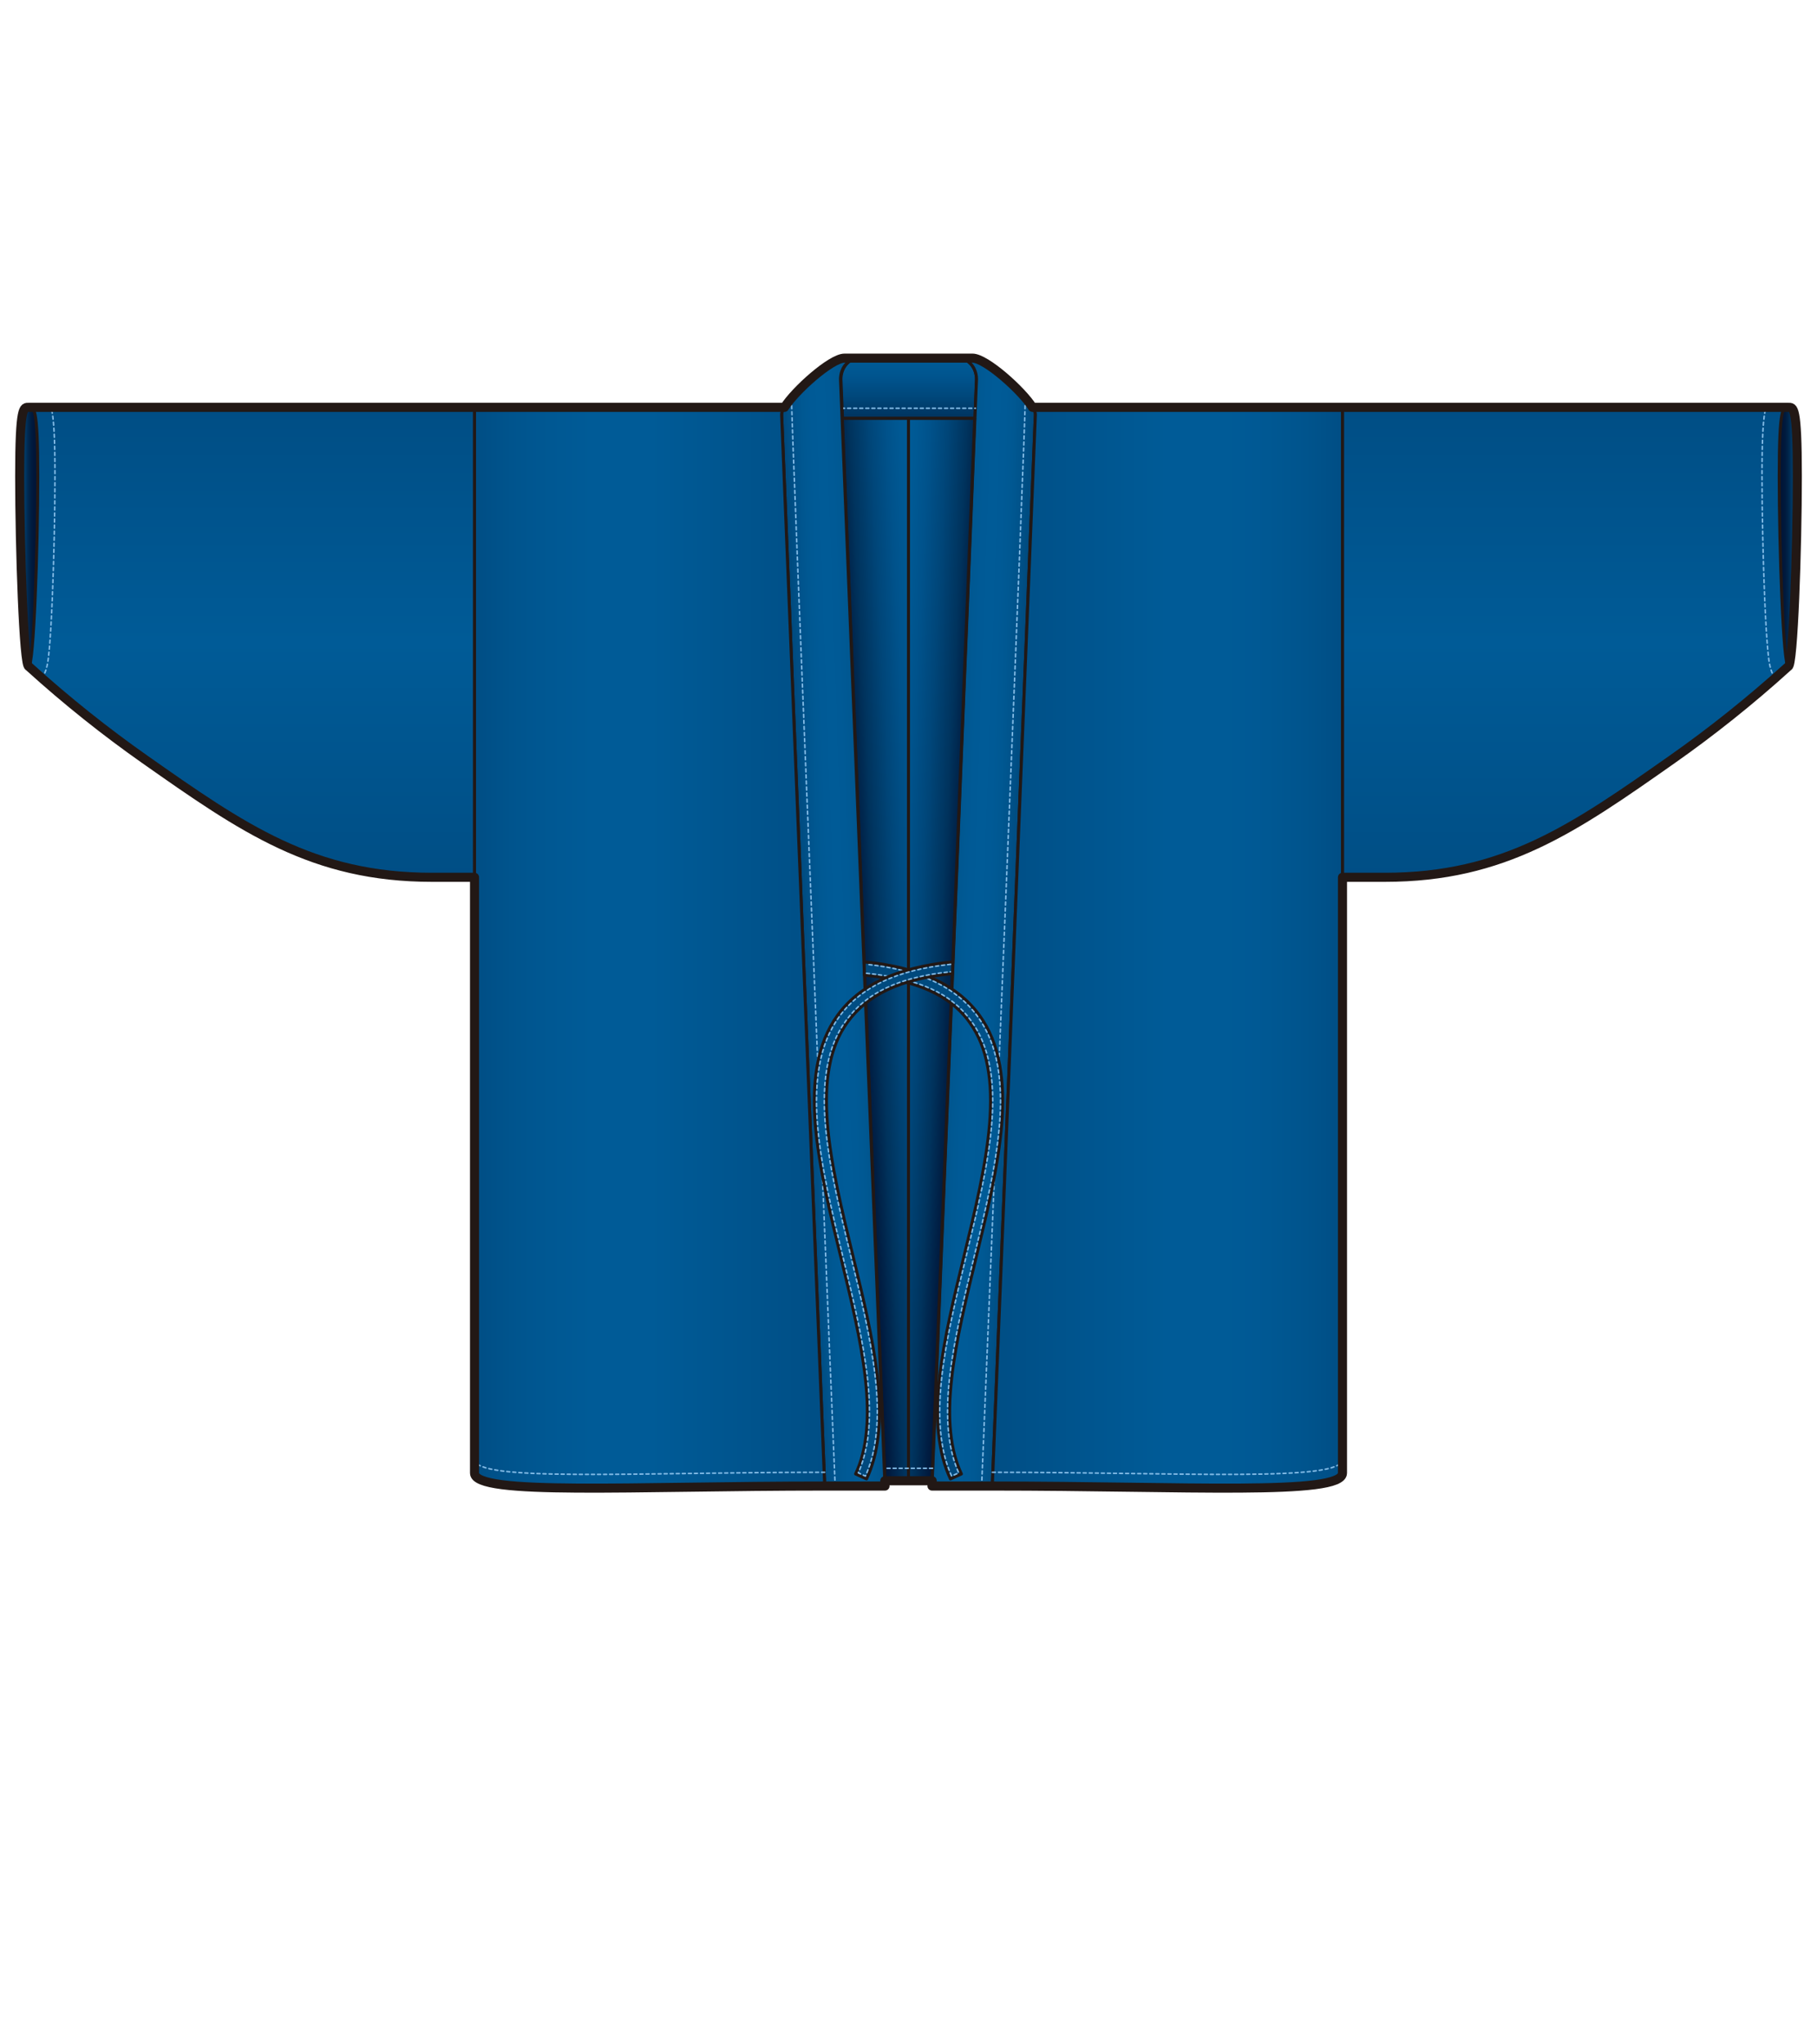
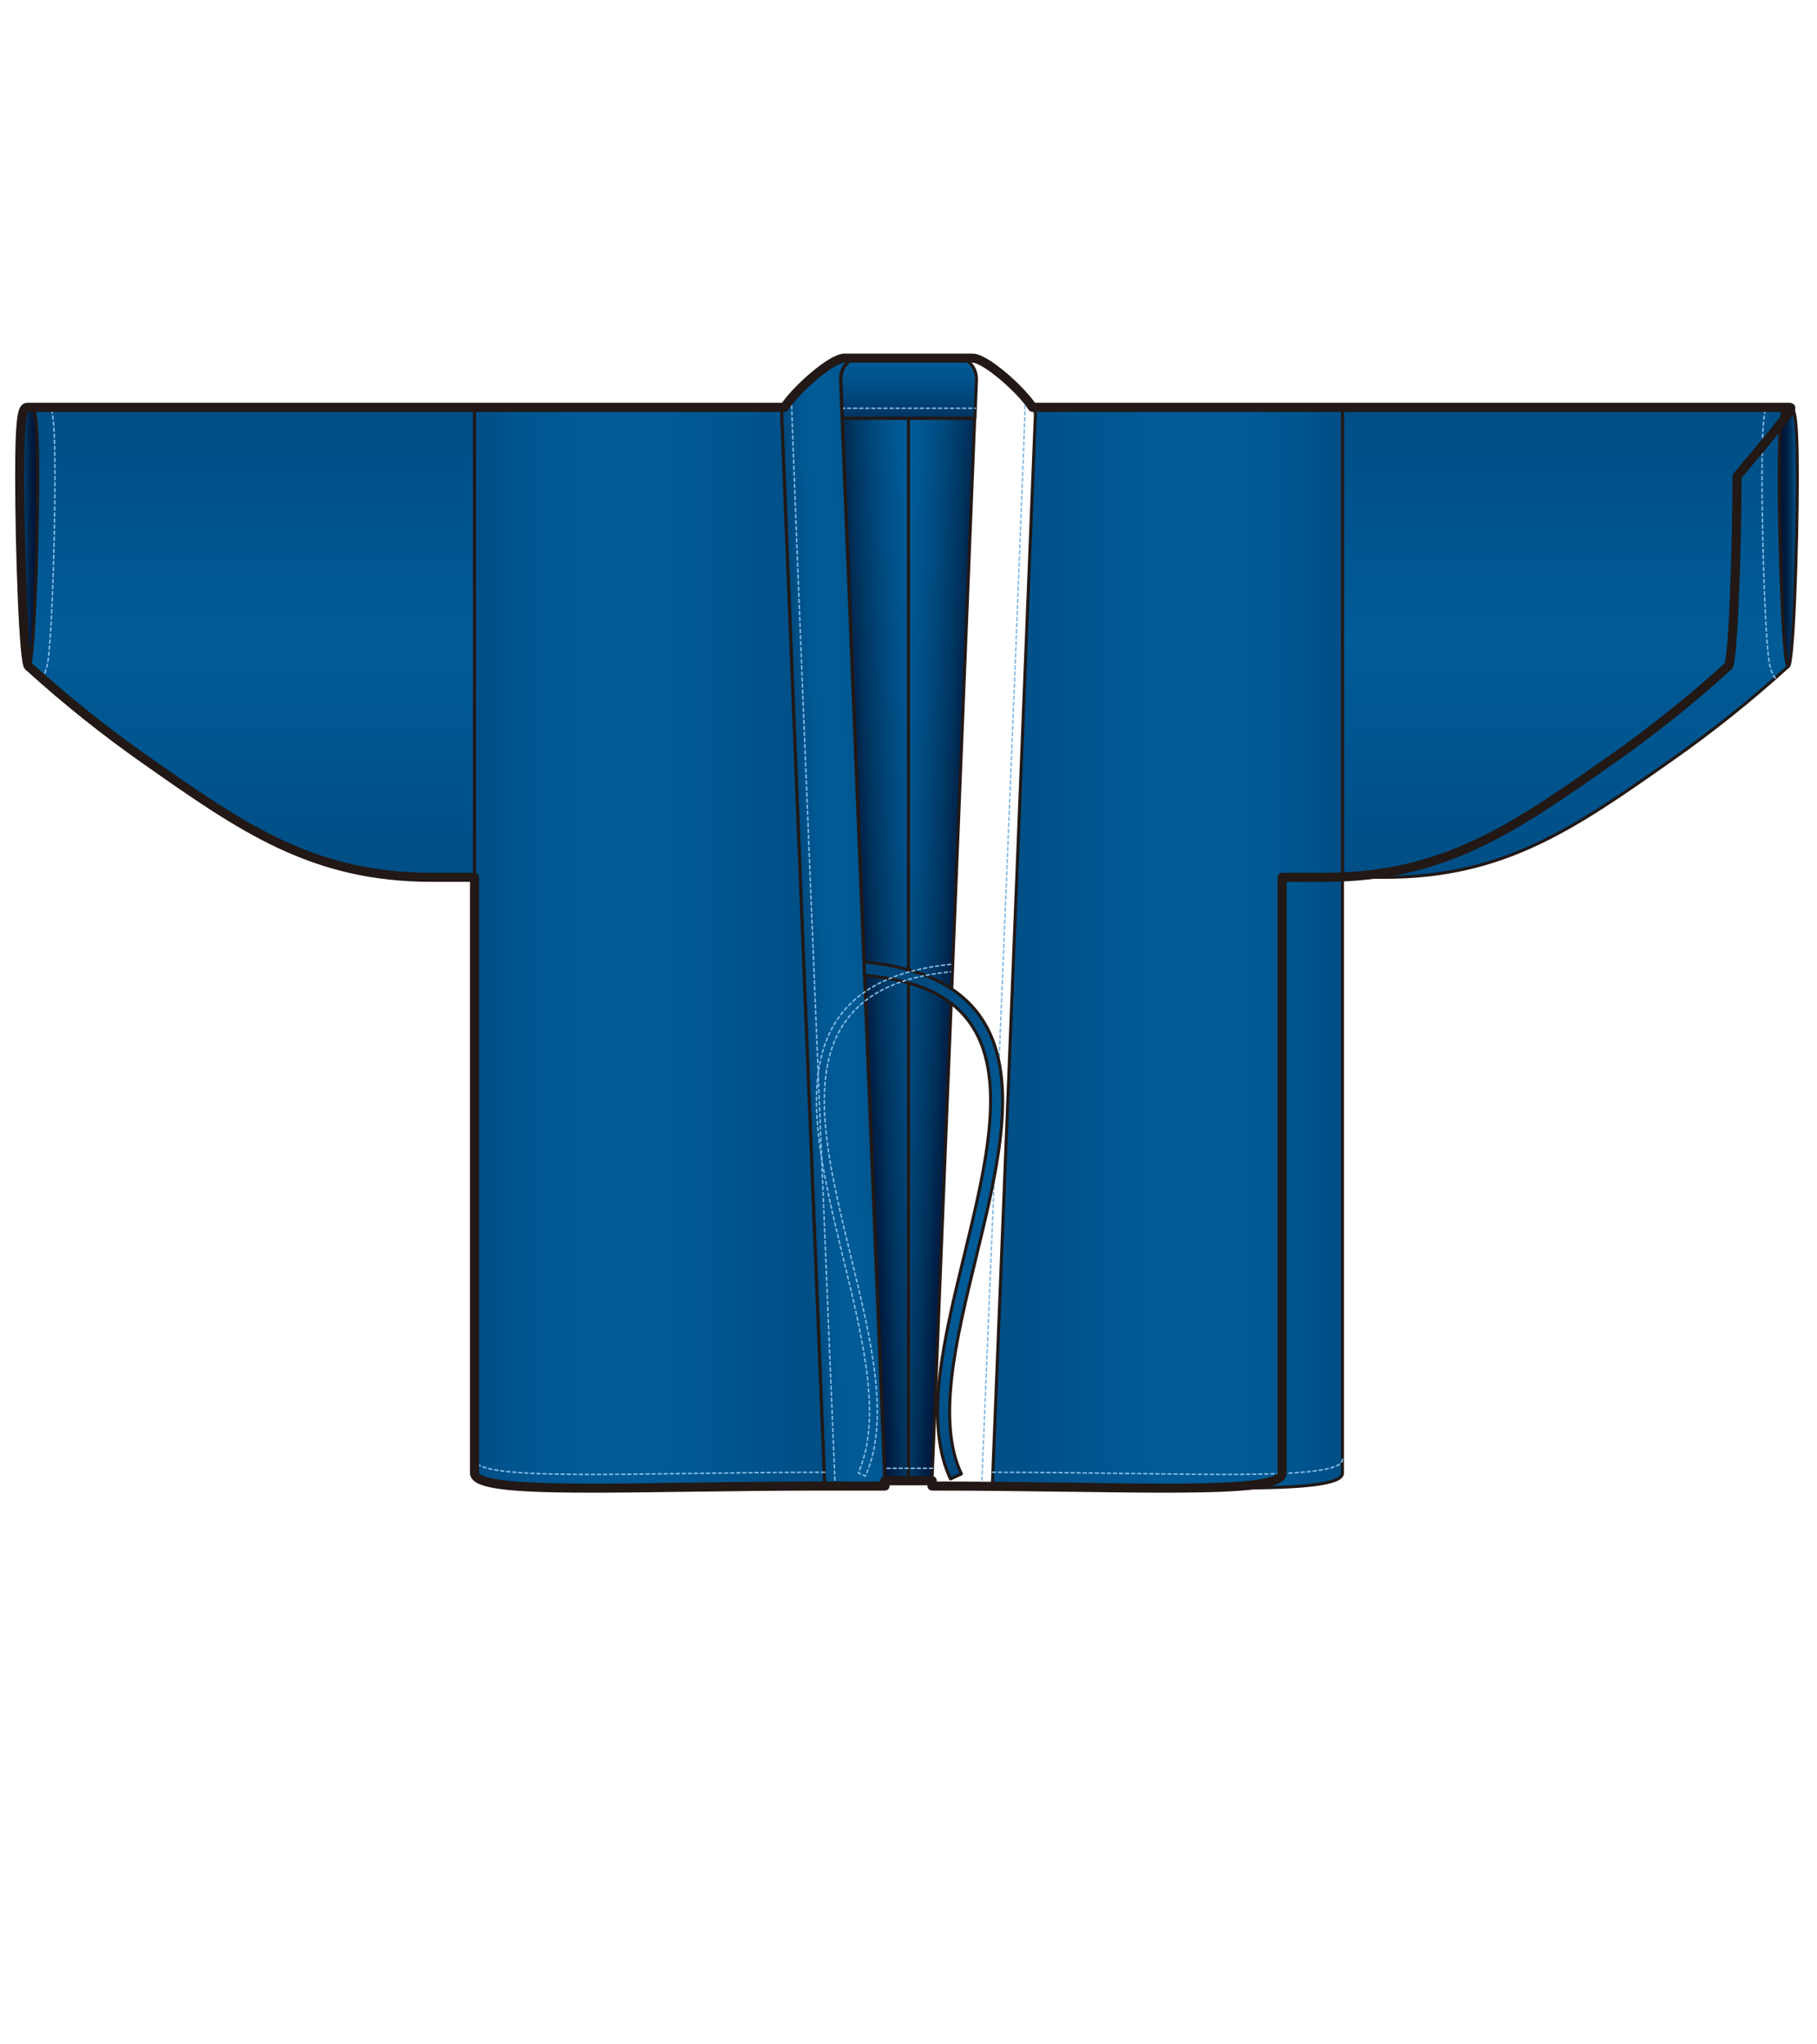
<svg xmlns="http://www.w3.org/2000/svg" version="1.1" id="レイヤー_1" width="600" height="675" viewBox="0 0 600 675" overflow="visible" enable-background="new 0 0 600 675" xml:space="preserve">
  <rect fill="none" width="600" height="675" />
  <g>
    <linearGradient id="XMLID_14_" gradientUnits="userSpaceOnUse" x1="516.908" y1="134.498" x2="516.908" y2="289.666">
      <stop offset="0.006" style="stop-color:#004E85" />
      <stop offset="0.5" style="stop-color:#005B97" />
      <stop offset="1" style="stop-color:#004E85" />
    </linearGradient>
    <path fill="url(#XMLID_14_)" stroke="#221815" stroke-linecap="round" stroke-linejoin="round" d="M443.303,289.666h14.017   c39.386,0,62.452-16.166,94.904-38.977c12.691-8.92,25.61-19.14,38.291-30.652v-85.54H443.303V289.666z" />
    <linearGradient id="XMLID_15_" gradientUnits="userSpaceOnUse" x1="300.072" y1="118.247" x2="300.072" y2="138.14">
      <stop offset="0.006" style="stop-color:#005B97" />
      <stop offset="0.142" style="stop-color:#005994" />
      <stop offset="0.37" style="stop-color:#00528B" />
      <stop offset="0.663" style="stop-color:#004679" />
      <stop offset="1" style="stop-color:#00335E" />
    </linearGradient>
    <path fill="url(#XMLID_15_)" stroke="#221815" stroke-linecap="round" stroke-linejoin="round" d="M283.822,118.247   c-3.389,0-6.133,3.026-6.133,6.996l0.519,12.897h21.863h21.864l0.519-12.897c0-3.969-2.746-6.996-6.135-6.996H283.822z" />
    <linearGradient id="XMLID_16_" gradientUnits="userSpaceOnUse" x1="309.822" y1="304.29" x2="336.017" y2="305.204">
      <stop offset="0.006" style="stop-color:#00477A" />
      <stop offset="0.062" style="stop-color:#004C81" />
      <stop offset="0.164" style="stop-color:#00538C" />
      <stop offset="0.269" style="stop-color:#005892" />
      <stop offset="0.379" style="stop-color:#005A96" />
      <stop offset="0.5" style="stop-color:#005B97" />
      <stop offset="0.619" style="stop-color:#005A96" />
      <stop offset="0.731" style="stop-color:#005892" />
      <stop offset="0.841" style="stop-color:#00538B" />
      <stop offset="0.948" style="stop-color:#004C81" />
      <stop offset="1" style="stop-color:#00477A" />
    </linearGradient>
-     <path fill="url(#XMLID_16_)" stroke="#221815" stroke-linecap="round" stroke-linejoin="round" d="M307.762,490.656h19.91   l14.227-353.863c0-3.711-15.586-18.546-20.776-18.546h-4.803c3.389,0,6.135,3.026,6.135,6.996l-1.185,29.445   C320.387,176.599,310.648,418.92,307.762,490.656z" />
    <linearGradient id="XMLID_17_" gradientUnits="userSpaceOnUse" x1="83.093" y1="134.498" x2="83.093" y2="289.666">
      <stop offset="0.006" style="stop-color:#004E85" />
      <stop offset="0.5" style="stop-color:#005B97" />
      <stop offset="1" style="stop-color:#004E85" />
    </linearGradient>
    <path fill="url(#XMLID_17_)" stroke="#221815" stroke-linecap="round" stroke-linejoin="round" d="M156.699,289.666h-14.019   c-39.386,0-62.452-16.166-94.905-38.977c-12.688-8.92-25.606-19.14-38.288-30.652v-85.54h147.212V289.666z" />
    <linearGradient id="XMLID_18_" gradientUnits="userSpaceOnUse" x1="309.137" y1="312.473" x2="283.064" y2="313.839">
      <stop offset="0.006" style="stop-color:#005B97" />
      <stop offset="0.106" style="stop-color:#005994" />
      <stop offset="0.276" style="stop-color:#00528B" />
      <stop offset="0.493" style="stop-color:#004679" />
      <stop offset="0.747" style="stop-color:#00335D" />
      <stop offset="1" style="stop-color:#001437" />
    </linearGradient>
    <path fill="url(#XMLID_18_)" stroke="#221815" stroke-linecap="round" stroke-linejoin="round" d="M300,138.14v350.768h-7.762   c-2.885-71.735-12.556-312.309-13.438-334.221l-0.664-16.547H300z" />
    <linearGradient id="XMLID_19_" gradientUnits="userSpaceOnUse" x1="12381.566" y1="312.473" x2="12355.493" y2="313.839" gradientTransform="matrix(-1 0 0 1 12672.43 0)">
      <stop offset="0.006" style="stop-color:#005B97" />
      <stop offset="0.106" style="stop-color:#005994" />
      <stop offset="0.276" style="stop-color:#00528B" />
      <stop offset="0.493" style="stop-color:#004679" />
      <stop offset="0.747" style="stop-color:#00335D" />
      <stop offset="1" style="stop-color:#001437" />
    </linearGradient>
    <path fill="url(#XMLID_19_)" stroke="#221815" stroke-linecap="round" stroke-linejoin="round" d="M300,138.14v350.768h7.762   c2.885-71.735,12.556-312.309,13.438-334.221l0.664-16.547H300z" />
    <path fill="none" stroke="#83BBE6" stroke-width="0.5" stroke-linecap="round" stroke-linejoin="round" stroke-dasharray="1" d="   M13.776,223.878c1.846-2.194,2.188-6.054,2.522-9.828c0.351-3.96,0.676-9.444,0.967-16.3c0.535-12.595,0.88-28.485,0.88-40.482   c0-13.421-0.38-19.495-1.297-22.77" />
    <path fill="none" stroke="#83BBE6" stroke-width="0.5" stroke-linecap="round" stroke-linejoin="round" stroke-dasharray="1" d="   M586.217,223.878c-1.846-2.194-2.188-6.054-2.522-9.828c-0.351-3.96-0.676-9.444-0.967-16.3c-0.535-12.595-0.88-28.485-0.88-40.482   c0-13.421,0.38-19.495,1.297-22.77" />
    <linearGradient id="XMLID_20_" gradientUnits="userSpaceOnUse" x1="6.5" y1="177.266" x2="12.477" y2="177.266">
      <stop offset="0.006" style="stop-color:#005B97" />
      <stop offset="0.093" style="stop-color:#005188" />
      <stop offset="0.195" style="stop-color:#004577" />
      <stop offset="0.303" style="stop-color:#003966" />
      <stop offset="0.416" style="stop-color:#002D56" />
      <stop offset="0.535" style="stop-color:#002348" />
      <stop offset="0.664" style="stop-color:#001B3F" />
      <stop offset="0.808" style="stop-color:#001639" />
      <stop offset="1" style="stop-color:#001437" />
    </linearGradient>
    <path fill="url(#XMLID_20_)" stroke="#221815" stroke-linecap="round" stroke-linejoin="round" d="M12.477,157.268   c0,23.621-1.337,62.769-2.989,62.769c-1.648,0-2.987-39.147-2.987-62.769c0-23.623,1.339-22.77,2.987-22.77   C11.14,134.498,12.477,133.646,12.477,157.268z" />
    <linearGradient id="XMLID_21_" gradientUnits="userSpaceOnUse" x1="11741.275" y1="177.266" x2="11747.252" y2="177.266" gradientTransform="matrix(-1 0 0 1 12334.777 0)">
      <stop offset="0.006" style="stop-color:#005B97" />
      <stop offset="0.093" style="stop-color:#005188" />
      <stop offset="0.195" style="stop-color:#004577" />
      <stop offset="0.303" style="stop-color:#003966" />
      <stop offset="0.416" style="stop-color:#002D56" />
      <stop offset="0.535" style="stop-color:#002348" />
      <stop offset="0.664" style="stop-color:#001B3F" />
      <stop offset="0.808" style="stop-color:#001639" />
      <stop offset="1" style="stop-color:#001437" />
    </linearGradient>
    <path fill="url(#XMLID_21_)" stroke="#221815" stroke-linecap="round" stroke-linejoin="round" d="M587.525,157.268   c0,23.621,1.337,62.769,2.989,62.769c1.648,0,2.987-39.147,2.987-62.769c0-23.623-1.339-22.77-2.987-22.77   C588.862,134.498,587.525,133.646,587.525,157.268z" />
    <line fill="none" stroke="#83BBE6" stroke-width="0.5" stroke-linecap="round" stroke-linejoin="round" stroke-dasharray="1" x1="277.901" y1="134.792" x2="322.1" y2="134.792" />
    <path fill="none" stroke="#83BBE6" stroke-width="0.5" stroke-linecap="round" stroke-linejoin="round" stroke-dasharray="1" d="   M324.149,490.656c0.265-6.6,14.901-359.818,14.403-359.319" />
    <linearGradient id="XMLID_22_" gradientUnits="userSpaceOnUse" x1="263.984" y1="305.204" x2="290.179" y2="304.289">
      <stop offset="0.006" style="stop-color:#00477A" />
      <stop offset="0.062" style="stop-color:#004C81" />
      <stop offset="0.164" style="stop-color:#00538C" />
      <stop offset="0.269" style="stop-color:#005892" />
      <stop offset="0.379" style="stop-color:#005A96" />
      <stop offset="0.5" style="stop-color:#005B97" />
      <stop offset="0.619" style="stop-color:#005A96" />
      <stop offset="0.731" style="stop-color:#005892" />
      <stop offset="0.841" style="stop-color:#00538B" />
      <stop offset="0.948" style="stop-color:#004C81" />
      <stop offset="1" style="stop-color:#00477A" />
    </linearGradient>
    <path fill="url(#XMLID_22_)" stroke="#221815" stroke-linecap="round" stroke-linejoin="round" d="M292.238,490.656h-19.909   l-14.227-353.863c0-3.711,15.589-18.546,20.775-18.546h4.804c-3.388,0-6.135,3.026-6.135,6.996l1.186,29.445   C279.613,176.599,289.354,418.92,292.238,490.656z" />
    <path fill="none" stroke="#83BBE6" stroke-width="0.5" stroke-linecap="round" stroke-linejoin="round" stroke-dasharray="1" d="   M275.781,490.656c-0.264-6.6-14.9-359.818-14.401-359.319" />
    <linearGradient id="XMLID_23_" gradientUnits="userSpaceOnUse" x1="308.218" y1="317.583" x2="308.218" y2="488.31">
      <stop offset="0.006" style="stop-color:#00477A" />
      <stop offset="0.062" style="stop-color:#004C81" />
      <stop offset="0.164" style="stop-color:#00538C" />
      <stop offset="0.269" style="stop-color:#005892" />
      <stop offset="0.379" style="stop-color:#005A96" />
      <stop offset="0.5" style="stop-color:#005B97" />
      <stop offset="0.619" style="stop-color:#005A96" />
      <stop offset="0.731" style="stop-color:#005892" />
      <stop offset="0.841" style="stop-color:#00538B" />
      <stop offset="0.948" style="stop-color:#004C81" />
      <stop offset="1" style="stop-color:#00477A" />
    </linearGradient>
    <path fill="url(#XMLID_23_)" stroke="#221815" stroke-linecap="round" stroke-linejoin="round" d="M285.457,321.977   c17.073,1.645,28.091,6.392,34.699,15.528c3.008,4.151,4.985,9.05,6.053,14.976c0.966,5.369,1.15,11.464,0.568,18.627   c-1.094,13.463-4.809,28.725-8.401,43.482c-3.267,13.416-6.646,27.289-8.067,39.854c-1.617,14.314-0.457,25.393,3.549,33.867   l3.607-1.653c-3.688-7.804-4.736-18.2-3.199-31.782c1.389-12.32,4.74-26.072,7.979-39.373c3.629-14.904,7.386-30.314,8.5-44.084   c0.607-7.498,0.405-13.916-0.621-19.619c-1.166-6.512-3.365-11.93-6.723-16.566c-3.535-4.884-8.402-8.829-14.46-11.722   c-6.369-3.038-14.306-5.031-23.59-5.928L285.457,321.977z" />
-     <path fill="none" stroke="#83BBE6" stroke-width="0.5" stroke-linecap="round" stroke-linejoin="round" stroke-dasharray="1" d="   M286.144,321.355c17.284,1.76,27.983,6.616,34.581,15.738c3.068,4.235,5.09,9.227,6.174,15.263   c0.609,3.38,0.911,7.041,0.911,11.069c0,2.438-0.11,5.013-0.332,7.739c-1.098,13.521-4.822,28.807-8.419,43.592   c-3.269,13.418-6.639,27.257-8.053,39.766c-0.467,4.128-0.701,7.982-0.701,11.578c0,8.459,1.324,15.461,3.934,21.264   c0.71-0.324,1.686-0.771,2.334-1.068c-2.447-5.472-3.691-12.112-3.691-20.176c0-3.506,0.229-7.275,0.688-11.322   c1.393-12.357,4.744-26.122,7.987-39.434c3.639-14.948,7.378-30.309,8.487-44.002c0.229-2.787,0.342-5.423,0.342-7.926   c0-4.176-0.316-7.985-0.951-11.514c-1.146-6.402-3.307-11.727-6.602-16.279c-3.465-4.786-8.242-8.655-14.195-11.499   c-6.104-2.911-13.709-4.834-22.564-5.76" />
    <linearGradient id="XMLID_24_" gradientUnits="userSpaceOnUse" x1="291.783" y1="317.583" x2="291.783" y2="488.31">
      <stop offset="0.006" style="stop-color:#00477A" />
      <stop offset="0.062" style="stop-color:#004C81" />
      <stop offset="0.164" style="stop-color:#00538C" />
      <stop offset="0.269" style="stop-color:#005892" />
      <stop offset="0.379" style="stop-color:#005A96" />
      <stop offset="0.5" style="stop-color:#005B97" />
      <stop offset="0.619" style="stop-color:#005A96" />
      <stop offset="0.731" style="stop-color:#005892" />
      <stop offset="0.841" style="stop-color:#00538B" />
      <stop offset="0.948" style="stop-color:#004C81" />
      <stop offset="1" style="stop-color:#00477A" />
    </linearGradient>
-     <path fill="url(#XMLID_24_)" stroke="#221815" stroke-linecap="round" stroke-linejoin="round" d="M314.494,321.481   c-17.07,1.646-28.041,6.888-34.652,16.023c-3.005,4.151-4.983,9.05-6.047,14.976c-0.967,5.369-1.154,11.464-0.572,18.627   c1.092,13.463,4.81,28.725,8.403,43.482c3.269,13.416,6.646,27.289,8.067,39.854c1.615,14.314,0.455,25.393-3.551,33.867   l-3.606-1.653c3.69-7.804,4.736-18.2,3.202-31.782c-1.393-12.32-4.744-26.072-7.98-39.373c-3.629-14.904-7.384-30.314-8.5-44.084   c-0.609-7.498-0.406-13.916,0.617-19.619c1.168-6.512,3.371-11.93,6.726-16.566c3.536-4.884,8.399-8.829,14.463-11.722   c6.367-3.038,14.302-5.031,23.588-5.928L314.494,321.481z" />
    <path fill="none" stroke="#83BBE6" stroke-width="0.5" stroke-linecap="round" stroke-linejoin="round" stroke-dasharray="1" d="   M313.916,318.386c-8.85,0.925-16.451,2.848-22.551,5.759l0,0c-5.951,2.84-10.729,6.708-14.197,11.498   c-3.294,4.554-5.453,9.879-6.604,16.279c-0.633,3.528-0.949,7.336-0.949,11.512c0,2.504,0.115,5.141,0.342,7.928   c1.112,13.716,4.86,29.099,8.482,43.975c3.256,13.379,6.602,27.123,7.996,39.461c0.456,4.047,0.686,7.816,0.686,11.322   c0,8.064-1.244,14.705-3.691,20.176c0.646,0.297,1.623,0.744,2.332,1.068c2.609-5.805,3.934-12.807,3.934-21.266   c0-3.596-0.234-7.449-0.699-11.576c-1.418-12.537-4.791-26.379-8.053-39.766c-3.6-14.783-7.324-30.07-8.42-43.592   c-0.221-2.723-0.331-5.292-0.331-7.729c0-4.029,0.302-7.694,0.911-11.08c1.082-6.03,3.102-11.021,6.172-15.263   c6.77-9.358,17.772-14.514,34.543-16.232" />
    <linearGradient id="XMLID_25_" gradientUnits="userSpaceOnUse" x1="156.699" y1="312.925" x2="272.329" y2="312.925">
      <stop offset="0.006" style="stop-color:#004E85" />
      <stop offset="0.105" style="stop-color:#00548D" />
      <stop offset="0.215" style="stop-color:#005893" />
      <stop offset="0.337" style="stop-color:#005B97" />
      <stop offset="0.5" style="stop-color:#005B97" />
      <stop offset="1" style="stop-color:#004E85" />
    </linearGradient>
    <path fill="url(#XMLID_25_)" stroke="#221815" stroke-linecap="round" stroke-linejoin="round" d="M272.329,490.656   c-63.661,0-115.63,3.25-115.63-4.291V296.683V141.513v-7.015h102.345c-0.608,0.964-0.941,1.743-0.941,2.295L272.329,490.656" />
    <linearGradient id="XMLID_26_" gradientUnits="userSpaceOnUse" x1="12351.486" y1="312.925" x2="12467.117" y2="312.925" gradientTransform="matrix(-1 0 0 1 12794.789 0)">
      <stop offset="0.006" style="stop-color:#004E85" />
      <stop offset="0.105" style="stop-color:#00548D" />
      <stop offset="0.215" style="stop-color:#005893" />
      <stop offset="0.337" style="stop-color:#005B97" />
      <stop offset="0.5" style="stop-color:#005B97" />
      <stop offset="1" style="stop-color:#004E85" />
    </linearGradient>
    <path fill="url(#XMLID_26_)" stroke="#221815" stroke-linecap="round" stroke-linejoin="round" d="M327.673,490.656   c63.661,0,115.63,3.25,115.63-4.291V296.683V141.513v-7.015H340.958c0.608,0.964,0.941,1.743,0.941,2.295L327.673,490.656" />
    <path fill="none" stroke="#83BBE6" stroke-width="0.5" stroke-linecap="round" stroke-linejoin="round" stroke-dasharray="1" d="   M156.699,481.829c0,7.54,51.969,4.291,115.63,4.291" />
    <path fill="none" stroke="#83BBE6" stroke-width="0.5" stroke-linecap="round" stroke-linejoin="round" stroke-dasharray="1" d="   M443.303,481.829c0,7.54-51.969,4.291-115.63,4.291" />
    <line fill="none" stroke="#83BBE6" stroke-width="0.5" stroke-linecap="round" stroke-linejoin="round" stroke-dasharray="1" x1="307.928" y1="484.787" x2="292.024" y2="484.787" />
-     <path fill="none" stroke="#221815" stroke-width="3" stroke-linecap="round" stroke-linejoin="round" d="M590.515,134.498   c-0.162,0-0.322-0.008-0.478,0H340.949c-3.438-5.48-15.403-16.251-19.827-16.251h-37.44h-1.672h-3.132   c-4.422,0-16.387,10.771-19.827,16.251H9.965c-0.155-0.008-0.315,0-0.478,0c-1.648,0-2.987-0.853-2.987,22.77   c0,23.621,1.339,62.769,2.987,62.769v0.001c12.682,11.512,25.6,21.731,38.288,30.652c32.453,22.811,55.52,38.977,94.905,38.977   h14.019v196.699c0,7.541,51.969,4.291,115.63,4.291h19.909c-0.022-0.572-0.046-1.154-0.07-1.748h15.664   c-0.024,0.594-0.048,1.176-0.07,1.748h19.91h0.001c63.661,0,115.63,3.25,115.63-4.291V289.666h14.017   c39.386,0,62.452-16.166,94.904-38.977c12.691-8.92,25.61-19.14,38.291-30.652v-0.001c1.648,0,2.987-39.147,2.987-62.769   C593.502,133.646,592.163,134.498,590.515,134.498z" />
+     <path fill="none" stroke="#221815" stroke-width="3" stroke-linecap="round" stroke-linejoin="round" d="M590.515,134.498   c-0.162,0-0.322-0.008-0.478,0H340.949c-3.438-5.48-15.403-16.251-19.827-16.251h-37.44h-1.672h-3.132   c-4.422,0-16.387,10.771-19.827,16.251H9.965c-0.155-0.008-0.315,0-0.478,0c-1.648,0-2.987-0.853-2.987,22.77   c0,23.621,1.339,62.769,2.987,62.769v0.001c12.682,11.512,25.6,21.731,38.288,30.652c32.453,22.811,55.52,38.977,94.905,38.977   h14.019v196.699c0,7.541,51.969,4.291,115.63,4.291h19.909c-0.022-0.572-0.046-1.154-0.07-1.748h15.664   c-0.024,0.594-0.048,1.176-0.07,1.748h0.001c63.661,0,115.63,3.25,115.63-4.291V289.666h14.017   c39.386,0,62.452-16.166,94.904-38.977c12.691-8.92,25.61-19.14,38.291-30.652v-0.001c1.648,0,2.987-39.147,2.987-62.769   C593.502,133.646,592.163,134.498,590.515,134.498z" />
  </g>
</svg>